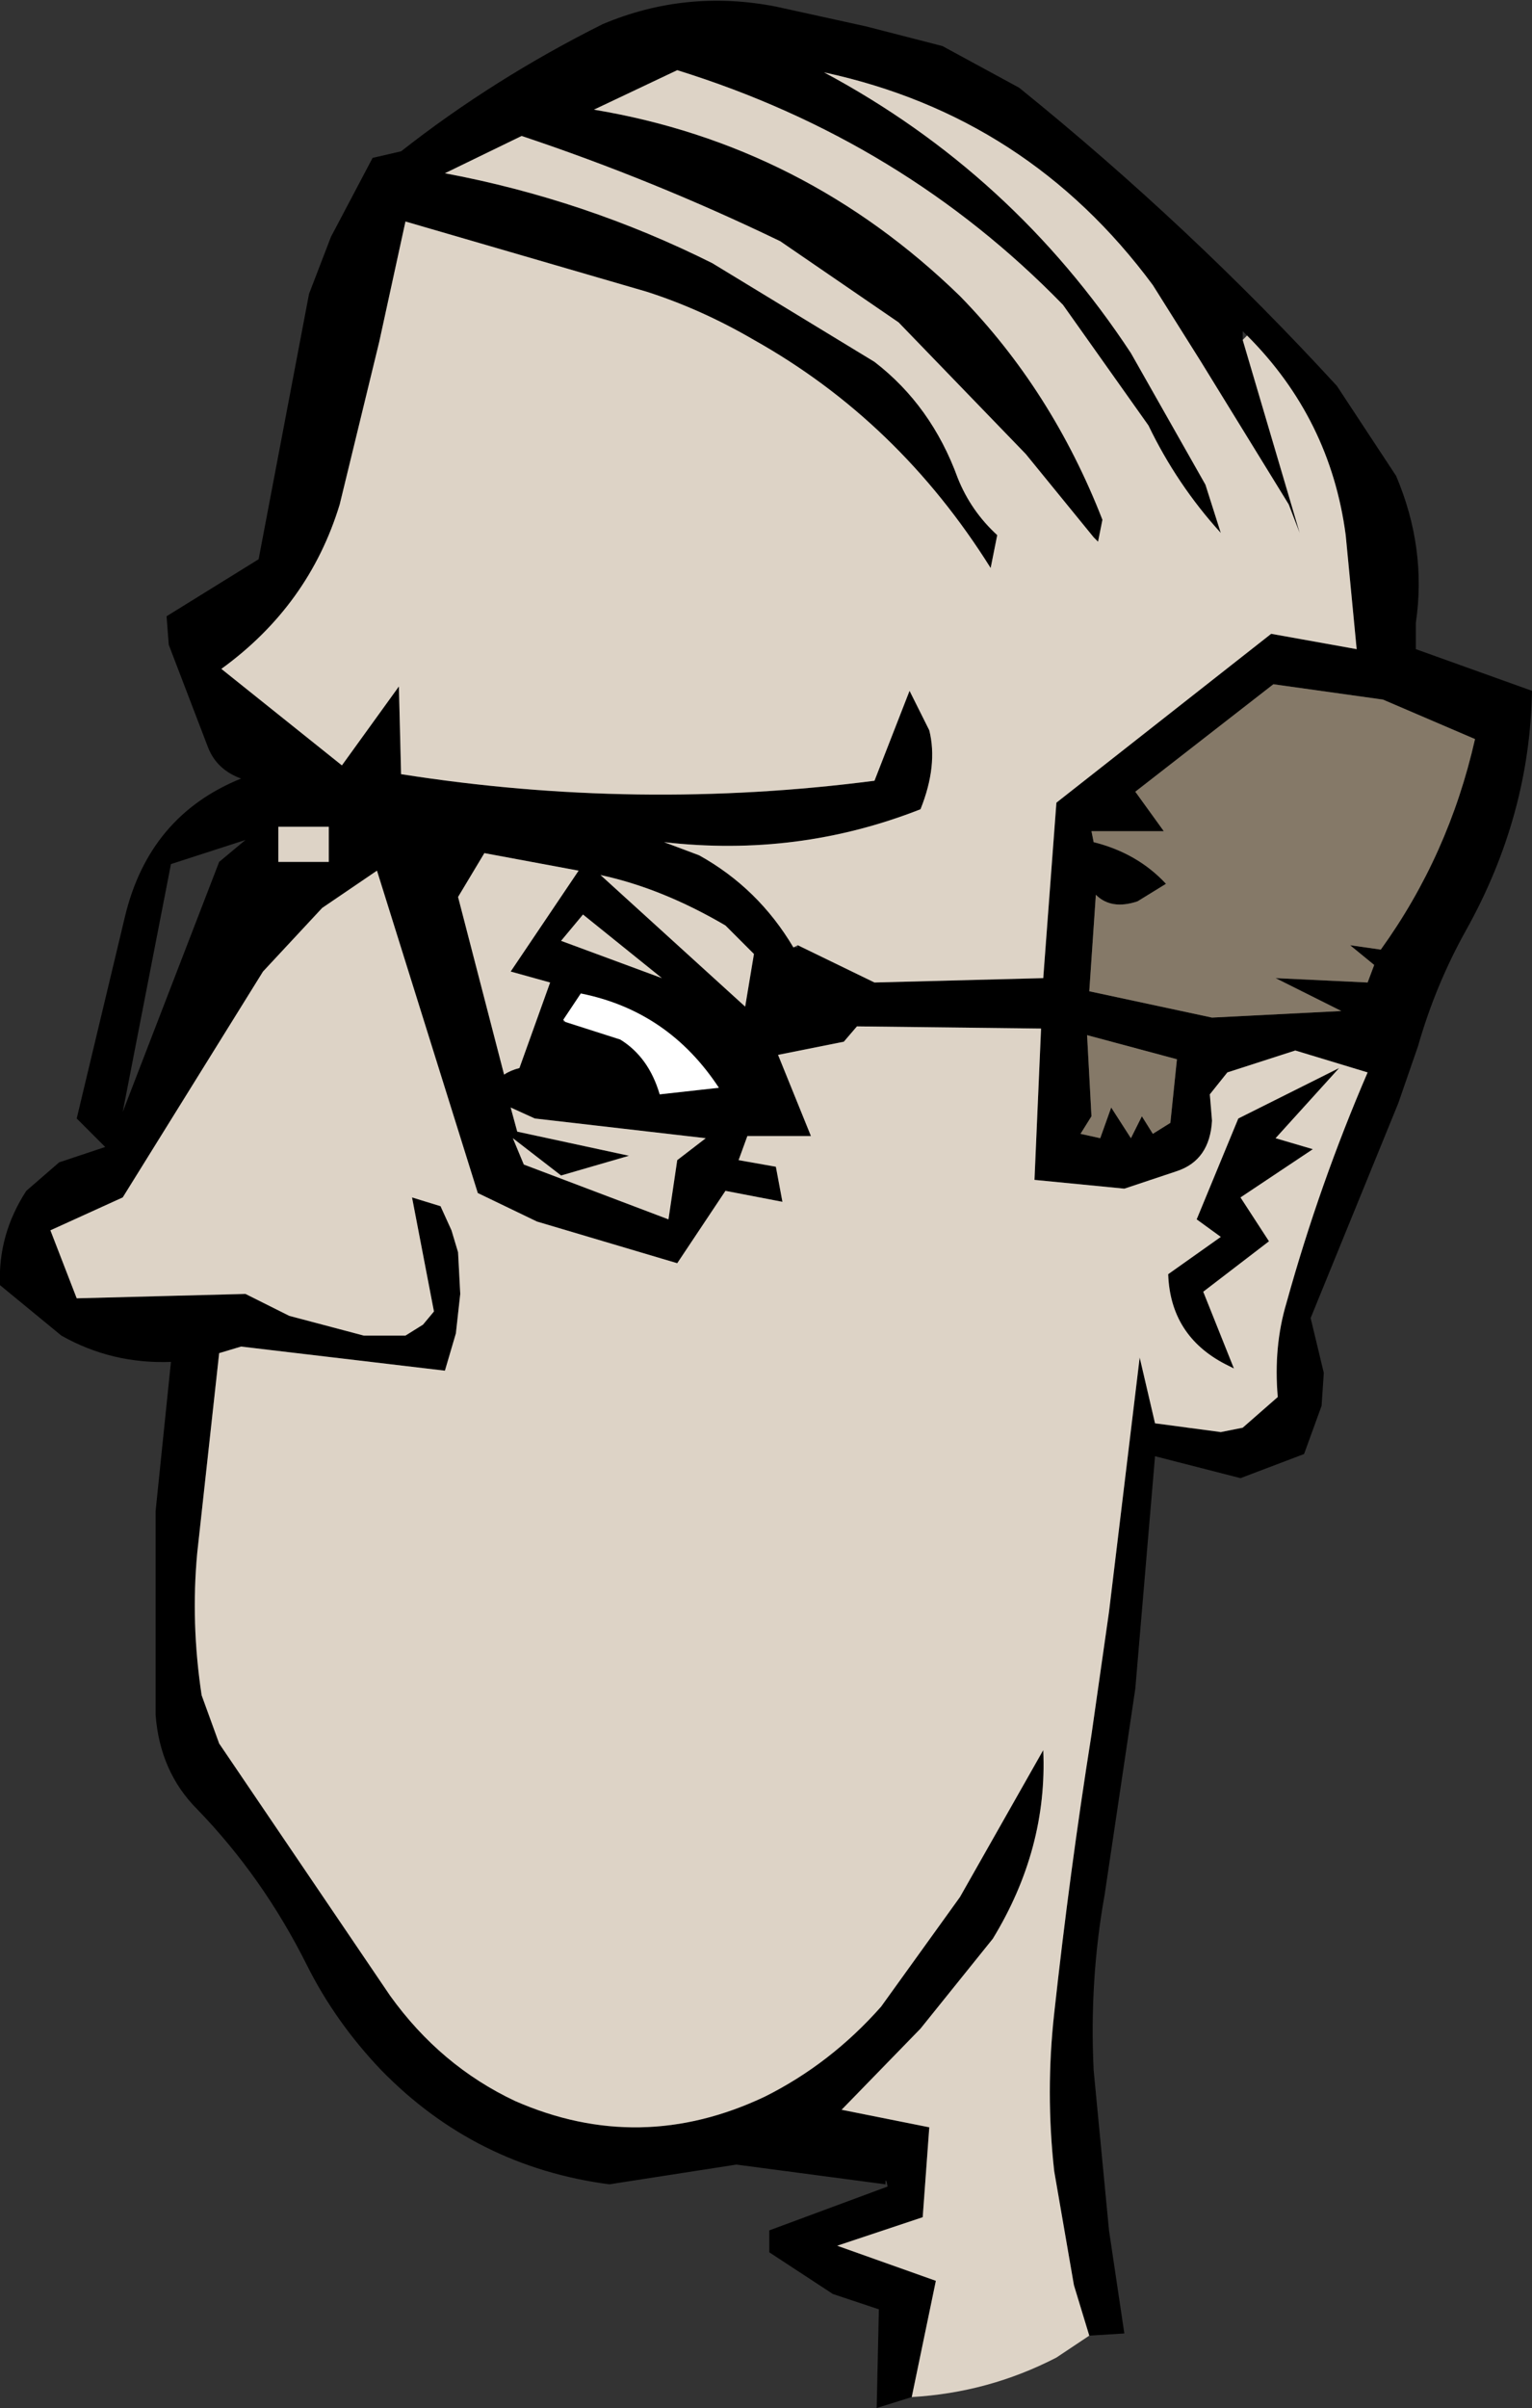
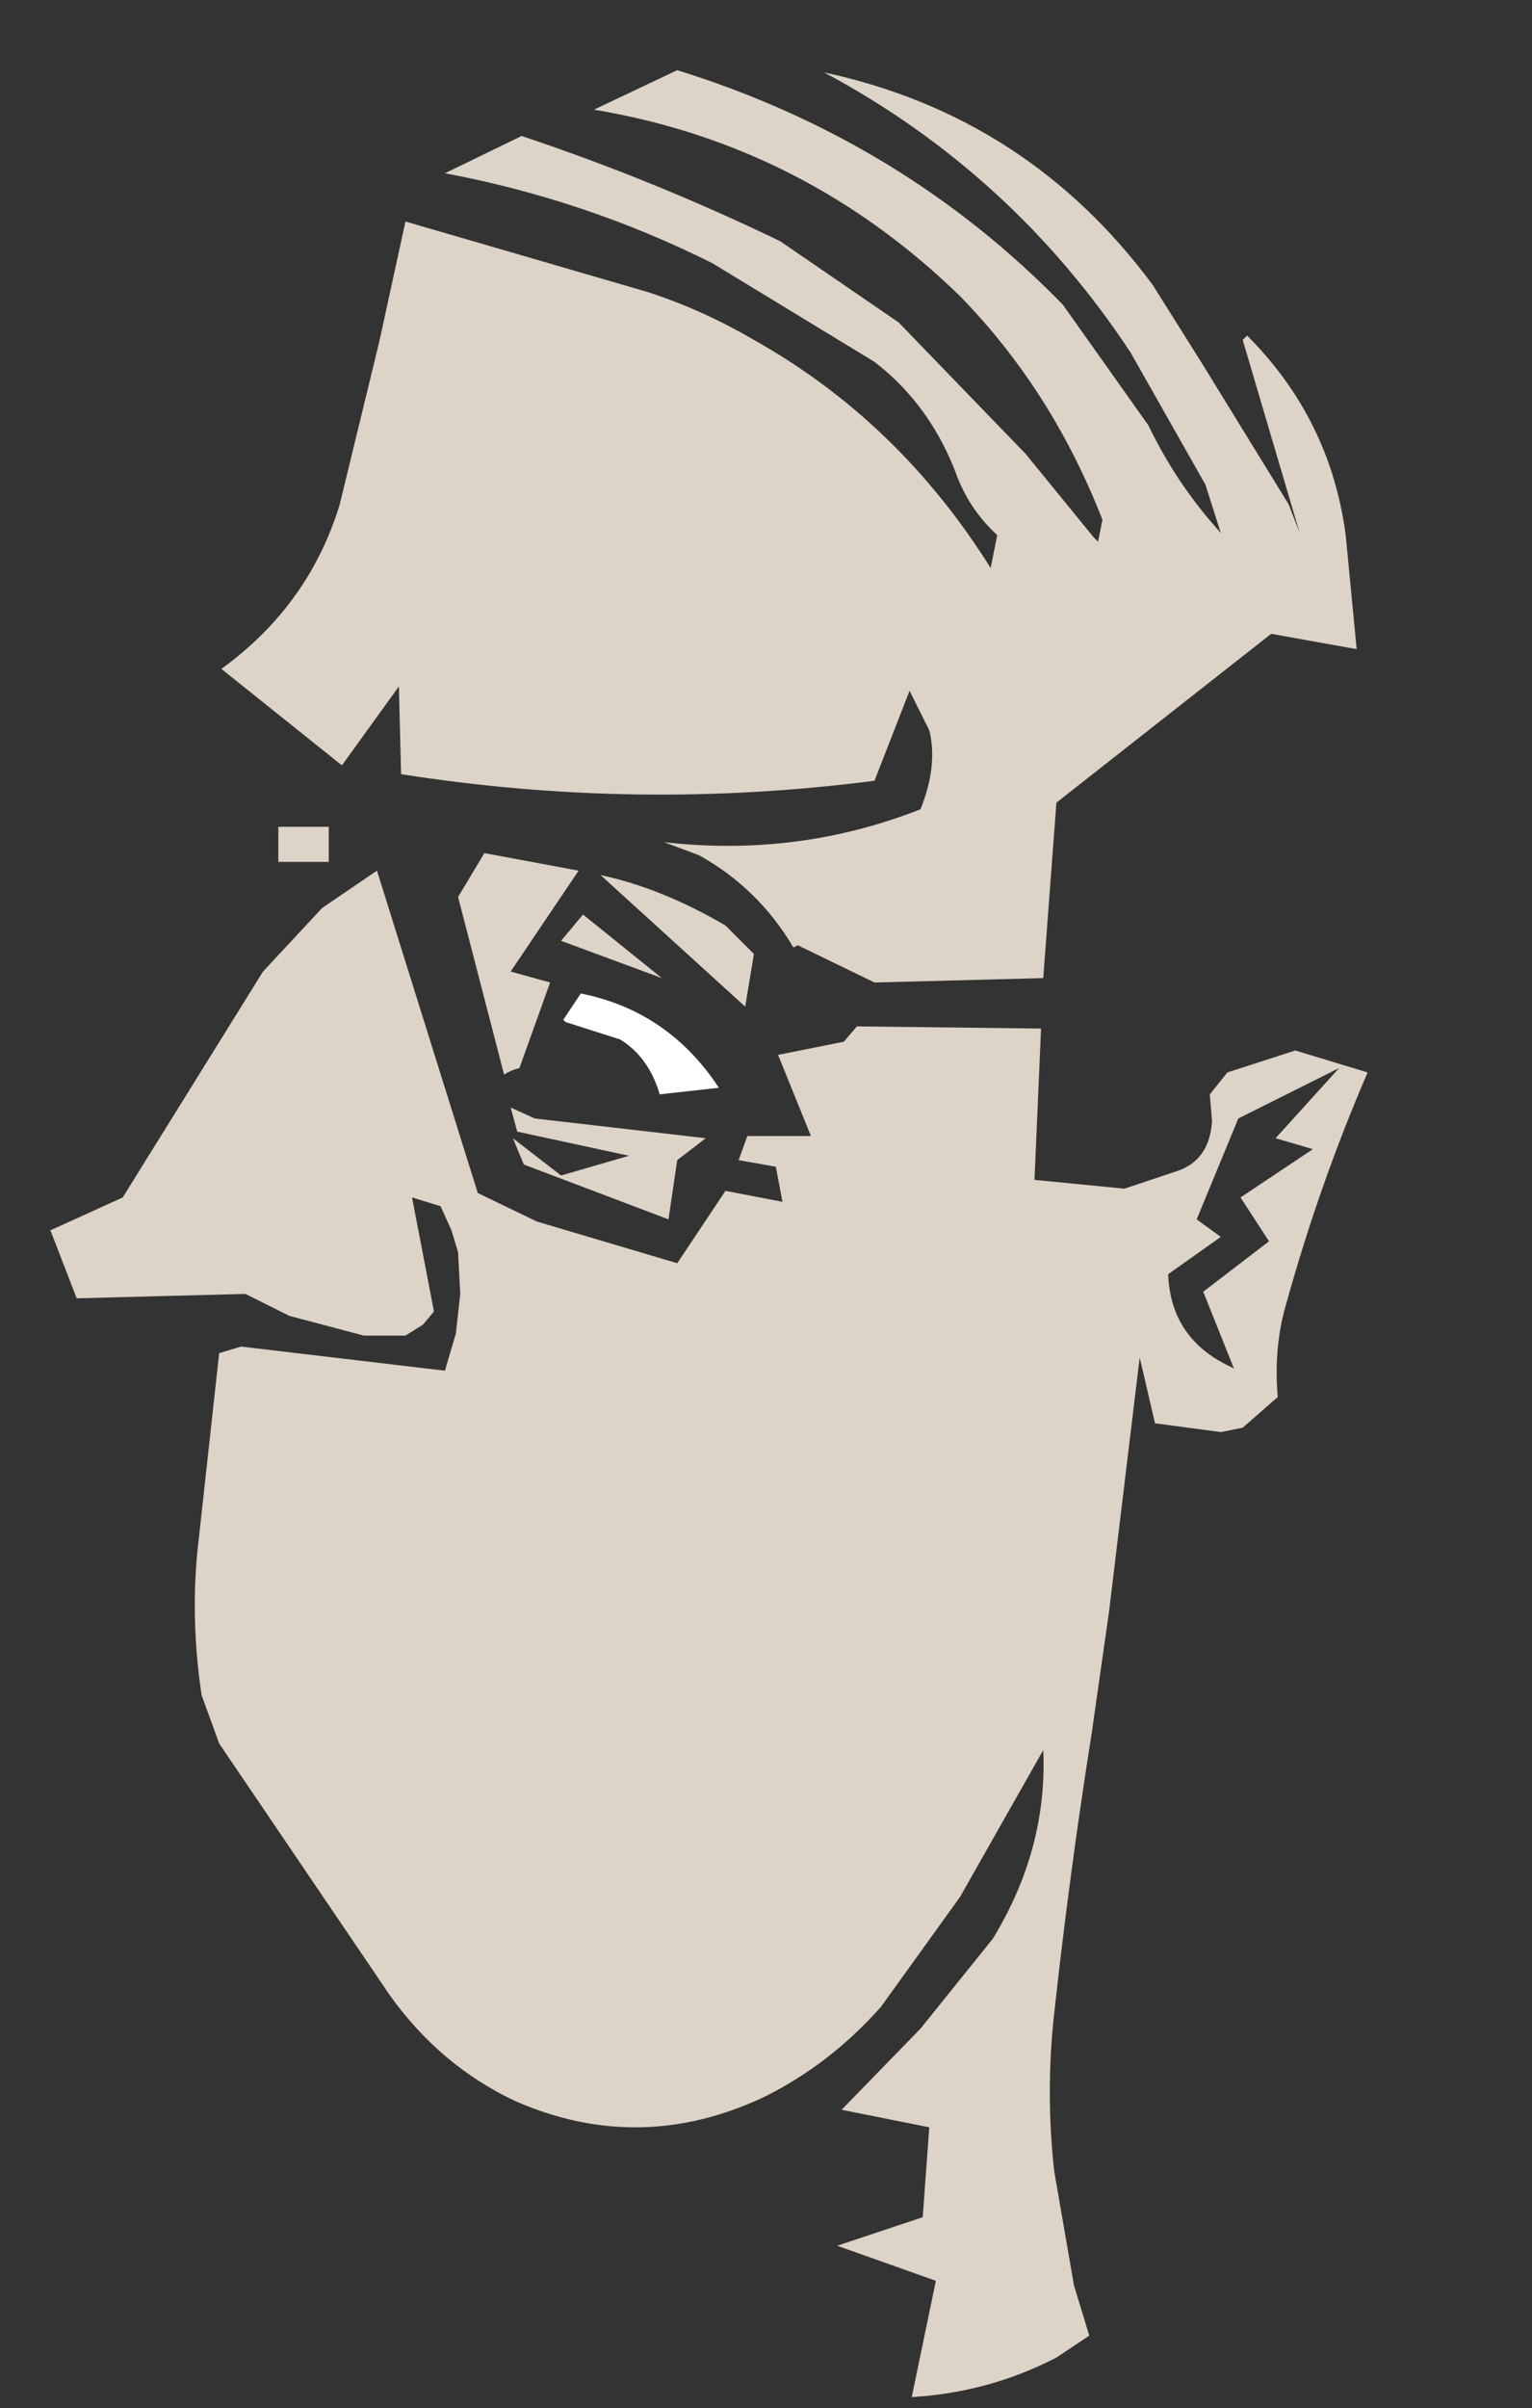
<svg xmlns="http://www.w3.org/2000/svg" height="54.9px" width="34.95px">
  <rect width="100%" height="100%" fill="#333333" stroke="none" />
  <g transform="matrix(1.0, 0.0, 0.0, 1.0, 19.15, 25.9)">
-     <path d="M1.65 28.75 L0.85 29.0 0.9 26.75 -0.15 26.4 -1.6 25.45 -1.6 24.95 1.1 23.95 Q1.05 23.7 1.05 23.9 L-2.35 23.45 -5.25 23.9 Q-8.3 23.5 -10.45 21.3 -11.5 20.2 -12.15 18.9 -13.15 16.9 -14.65 15.35 -15.5 14.5 -15.6 13.2 L-15.6 8.55 -15.25 5.15 Q-16.6 5.2 -17.75 4.55 L-19.15 3.4 Q-19.2 2.25 -18.55 1.25 L-17.8 0.6 -16.75 0.25 -17.4 -0.4 -16.3 -5.0 Q-15.75 -7.3 -13.65 -8.15 -14.2 -8.35 -14.4 -8.85 L-15.3 -11.2 -15.35 -11.85 -13.25 -13.15 -12.1 -19.2 -11.6 -20.5 -10.65 -22.3 -10.0 -22.45 Q-7.9 -24.1 -5.4 -25.35 -3.5 -26.15 -1.45 -25.75 L0.6 -25.3 2.35 -24.85 4.1 -23.9 Q8.0 -20.75 11.35 -17.1 L12.7 -15.05 Q13.4 -13.4 13.15 -11.7 L13.15 -11.1 15.8 -10.15 Q15.75 -7.3 14.3 -4.7 13.6 -3.45 13.2 -2.05 L12.75 -0.75 10.75 4.15 11.05 5.4 11.0 6.15 10.6 7.25 9.15 7.8 7.2 7.3 6.75 12.6 6.05 17.3 Q5.7 19.25 5.8 21.3 L6.15 24.95 6.5 27.3 5.7 27.35 5.35 26.2 4.9 23.6 Q4.7 21.8 4.9 20.0 5.25 16.8 5.75 13.65 L6.15 10.85 6.85 5.05 7.2 6.55 8.7 6.75 9.2 6.65 9.6 6.3 10.0 5.95 Q9.9 4.8 10.2 3.8 10.95 1.1 12.05 -1.45 L10.4 -1.95 8.85 -1.45 8.45 -0.95 8.5 -0.35 Q8.45 0.55 7.7 0.8 L6.5 1.2 4.45 1.0 4.6 -2.45 0.4 -2.5 0.1 -2.15 -1.4 -1.85 -0.65 0.0 -2.1 0.0 -2.3 0.55 -1.45 0.7 -1.3 1.5 -2.6 1.25 -3.7 2.9 -6.9 1.95 -8.25 1.3 -10.55 -6.05 -11.8 -5.2 -13.15 -3.75 -16.35 1.4 -18.0 2.15 -17.4 3.7 -13.55 3.6 -12.55 4.1 -10.85 4.55 -9.9 4.55 -9.5 4.3 -9.25 4.0 -9.75 1.4 -9.1 1.6 -8.85 2.15 -8.7 2.65 -8.65 3.6 -8.75 4.5 -9.0 5.35 -13.65 4.8 -14.15 4.95 -14.65 9.5 Q-14.8 11.1 -14.55 12.75 L-14.15 13.85 -10.25 19.6 Q-9.1 21.2 -7.4 22.0 -4.55 23.25 -1.7 21.9 -0.2 21.15 0.95 19.85 L2.75 17.35 4.65 14.0 Q4.75 16.25 3.5 18.3 L1.85 20.35 0.05 22.2 2.05 22.6 1.9 24.65 -0.05 25.3 2.2 26.1 1.65 28.75 M9.2 -18.15 L10.5 -13.75 10.25 -14.4 8.25 -17.65 7.15 -19.4 Q4.3 -23.25 -0.35 -24.25 3.95 -21.95 6.65 -17.85 L8.35 -14.85 8.7 -13.75 Q7.7 -14.85 7.05 -16.2 L5.1 -18.95 Q1.45 -22.7 -3.7 -24.3 L-5.6 -23.4 Q-0.8 -22.6 2.75 -19.15 4.85 -17.0 6.0 -14.05 L5.9 -13.55 5.8 -13.65 4.25 -15.55 1.35 -18.55 -1.35 -20.4 Q-4.25 -21.8 -7.25 -22.8 L-9.0 -21.95 Q-5.8 -21.35 -2.9 -19.9 L0.8 -17.65 Q2.1 -16.65 2.7 -15.0 3.0 -14.25 3.6 -13.7 L3.45 -12.95 Q1.35 -16.3 -1.95 -18.15 -3.15 -18.85 -4.4 -19.25 L-9.9 -20.85 -10.5 -18.1 -11.4 -14.4 Q-12.1 -12.1 -14.1 -10.65 L-11.35 -8.45 -10.05 -10.25 -10.0 -8.25 Q-4.6 -7.4 0.8 -8.1 L1.6 -10.15 2.05 -9.25 Q2.25 -8.45 1.85 -7.45 -0.95 -6.35 -4.0 -6.7 L-3.2 -6.4 Q-1.85 -5.65 -1.05 -4.3 L-0.95 -4.3 -0.95 -4.35 0.8 -3.5 4.65 -3.6 4.95 -7.6 9.85 -11.45 11.8 -11.1 11.55 -13.7 Q11.2 -16.35 9.3 -18.25 L9.2 -18.35 9.2 -18.15 M5.65 -2.3 L5.75 -0.45 5.5 -0.05 5.95 0.05 6.2 -0.65 6.65 0.05 6.9 -0.45 7.15 -0.05 7.55 -0.3 7.7 -1.75 5.65 -2.3 M7.4 -6.95 L5.75 -6.95 5.8 -6.7 Q6.8 -6.45 7.45 -5.75 L6.8 -5.35 Q6.2 -5.15 5.85 -5.5 L5.7 -3.3 8.5 -2.7 11.45 -2.85 9.95 -3.6 12.05 -3.5 12.2 -3.9 11.65 -4.35 12.35 -4.25 Q13.9 -6.4 14.5 -9.05 L12.4 -9.95 9.9 -10.3 6.75 -7.85 7.4 -6.95 M9.1 -0.4 L11.4 -1.55 9.95 0.05 10.8 0.3 9.15 1.4 9.8 2.4 8.3 3.55 9.0 5.3 8.8 5.2 Q7.55 4.55 7.5 3.15 L8.7 2.3 8.15 1.9 9.1 -0.4 M-14.15 -6.25 L-13.55 -6.75 -15.25 -6.2 -16.35 -0.55 -14.15 -6.25 M-11.65 -7.05 L-12.8 -7.05 -12.8 -6.25 -11.65 -6.25 -11.65 -7.05 M-5.95 -6.05 L-8.1 -6.45 -8.7 -5.45 -7.65 -1.4 Q-7.5 -1.5 -7.3 -1.55 L-6.6 -3.5 -7.5 -3.75 -5.95 -6.05 -5.8 -6.0 -5.95 -6.05 M-5.85 -5.05 L-6.35 -4.45 -4.05 -3.6 -5.85 -5.05 M-6.3 -2.65 L-6.3 -2.6 -6.25 -2.6 -5.0 -2.2 Q-4.35 -1.8 -4.1 -0.95 L-2.75 -1.1 Q-3.9 -2.85 -5.9 -3.25 L-6.3 -2.65 M-7.5 -0.65 L-7.35 -0.1 -4.8 0.45 -6.35 0.9 -7.45 0.05 -7.2 0.65 -3.9 1.9 -3.7 0.55 -3.05 0.05 -6.95 -0.4 -7.5 -0.65 M-2.15 -2.95 L-2.1 -2.9 -2.15 -2.95 -1.95 -4.15 -2.6 -4.8 Q-4.05 -5.65 -5.45 -5.95 L-2.15 -2.95" fill="#000000" fill-rule="evenodd" stroke="none" />
    <path d="M1.65 28.75 L2.2 26.1 -0.05 25.3 1.9 24.65 2.05 22.6 0.05 22.2 1.85 20.35 3.5 18.3 Q4.75 16.25 4.65 14.0 L2.75 17.35 0.95 19.85 Q-0.2 21.15 -1.7 21.9 -4.55 23.25 -7.4 22.0 -9.1 21.2 -10.25 19.6 L-14.15 13.85 -14.55 12.75 Q-14.8 11.1 -14.65 9.5 L-14.15 4.95 -13.65 4.8 -9.0 5.35 -8.75 4.5 -8.65 3.6 -8.7 2.65 -8.85 2.15 -9.1 1.6 -9.75 1.4 -9.25 4.0 -9.5 4.3 -9.9 4.55 -10.85 4.55 -12.55 4.1 -13.55 3.6 -17.4 3.7 -18.0 2.15 -16.35 1.4 -13.15 -3.75 -11.8 -5.2 -10.55 -6.05 -8.25 1.3 -6.9 1.95 -3.7 2.9 -2.6 1.25 -1.3 1.5 -1.45 0.7 -2.3 0.55 -2.1 0.0 -0.65 0.0 -1.4 -1.85 0.1 -2.15 0.4 -2.5 4.6 -2.45 4.45 1.0 6.5 1.2 7.7 0.8 Q8.45 0.55 8.5 -0.35 L8.45 -0.95 8.85 -1.45 10.4 -1.95 12.05 -1.45 Q10.95 1.1 10.2 3.8 9.9 4.8 10.0 5.95 L9.6 6.3 9.2 6.65 8.7 6.75 7.2 6.55 6.85 5.05 6.15 10.85 5.75 13.65 Q5.25 16.8 4.9 20.0 4.7 21.8 4.9 23.6 L5.35 26.2 5.7 27.35 4.95 27.85 Q3.4 28.65 1.65 28.75 M-1.05 -4.3 Q-1.85 -5.65 -3.2 -6.4 L-4.0 -6.7 Q-0.95 -6.35 1.85 -7.45 2.25 -8.45 2.05 -9.25 L1.6 -10.15 0.8 -8.1 Q-4.6 -7.4 -10.0 -8.25 L-10.05 -10.25 -11.35 -8.45 -14.1 -10.65 Q-12.1 -12.1 -11.4 -14.4 L-10.5 -18.1 -9.9 -20.85 -4.4 -19.25 Q-3.15 -18.85 -1.95 -18.15 1.35 -16.3 3.45 -12.95 L3.6 -13.7 Q3.0 -14.25 2.7 -15.0 2.1 -16.65 0.8 -17.65 L-2.9 -19.9 Q-5.8 -21.35 -9.0 -21.95 L-7.25 -22.8 Q-4.25 -21.8 -1.35 -20.4 L1.35 -18.55 4.25 -15.55 5.8 -13.65 5.9 -13.55 6.0 -14.05 Q4.85 -17.0 2.75 -19.15 -0.8 -22.6 -5.6 -23.4 L-3.7 -24.3 Q1.45 -22.7 5.1 -18.95 L7.05 -16.2 Q7.7 -14.85 8.7 -13.75 L8.35 -14.85 6.65 -17.85 Q3.95 -21.95 -0.35 -24.25 4.3 -23.25 7.15 -19.4 L8.25 -17.65 10.25 -14.4 10.5 -13.75 9.2 -18.15 9.3 -18.25 Q11.2 -16.35 11.55 -13.7 L11.8 -11.1 9.85 -11.45 4.95 -7.6 4.65 -3.6 0.8 -3.5 -0.95 -4.35 -1.05 -4.3 M9.1 -0.4 L8.15 1.9 8.7 2.3 7.5 3.15 Q7.55 4.55 8.8 5.2 L9.0 5.3 8.3 3.55 9.8 2.4 9.15 1.4 10.8 0.3 9.95 0.05 11.4 -1.55 9.1 -0.4 M-11.65 -7.05 L-11.65 -6.25 -12.8 -6.25 -12.8 -7.05 -11.65 -7.05 M-5.95 -6.05 L-7.5 -3.75 -6.6 -3.5 -7.3 -1.55 Q-7.5 -1.5 -7.65 -1.4 L-8.7 -5.45 -8.1 -6.45 -5.95 -6.05 M-5.85 -5.05 L-4.05 -3.6 -6.35 -4.45 -5.85 -5.05 M-7.5 -0.65 L-6.95 -0.4 -3.05 0.05 -3.7 0.55 -3.9 1.9 -7.2 0.65 -7.45 0.05 -6.35 0.9 -4.8 0.45 -7.35 -0.1 -7.5 -0.65 M-2.15 -2.95 L-5.45 -5.95 Q-4.05 -5.65 -2.6 -4.8 L-1.95 -4.15 -2.15 -2.95" fill="#ddd3c6" fill-rule="evenodd" stroke="none" />
-     <path d="M7.4 -6.95 L6.75 -7.85 9.9 -10.3 12.4 -9.95 14.5 -9.05 Q13.9 -6.4 12.35 -4.25 L11.65 -4.35 12.2 -3.9 12.05 -3.5 9.95 -3.6 11.45 -2.85 8.5 -2.7 5.7 -3.3 5.85 -5.5 Q6.2 -5.15 6.8 -5.35 L7.45 -5.75 Q6.8 -6.45 5.8 -6.7 L5.75 -6.95 7.4 -6.95 M5.65 -2.3 L7.7 -1.75 7.55 -0.3 7.15 -0.05 6.9 -0.45 6.65 0.05 6.2 -0.65 5.95 0.05 5.5 -0.05 5.75 -0.45 5.65 -2.3" fill="#857968" fill-rule="evenodd" stroke="none" />
    <path d="M-6.25 -2.6 L-6.3 -2.65 -5.9 -3.25 Q-3.9 -2.85 -2.75 -1.1 L-4.1 -0.95 Q-4.35 -1.8 -5.0 -2.2 L-6.25 -2.6" fill="#ffffff" fill-rule="evenodd" stroke="none" />
  </g>
</svg>